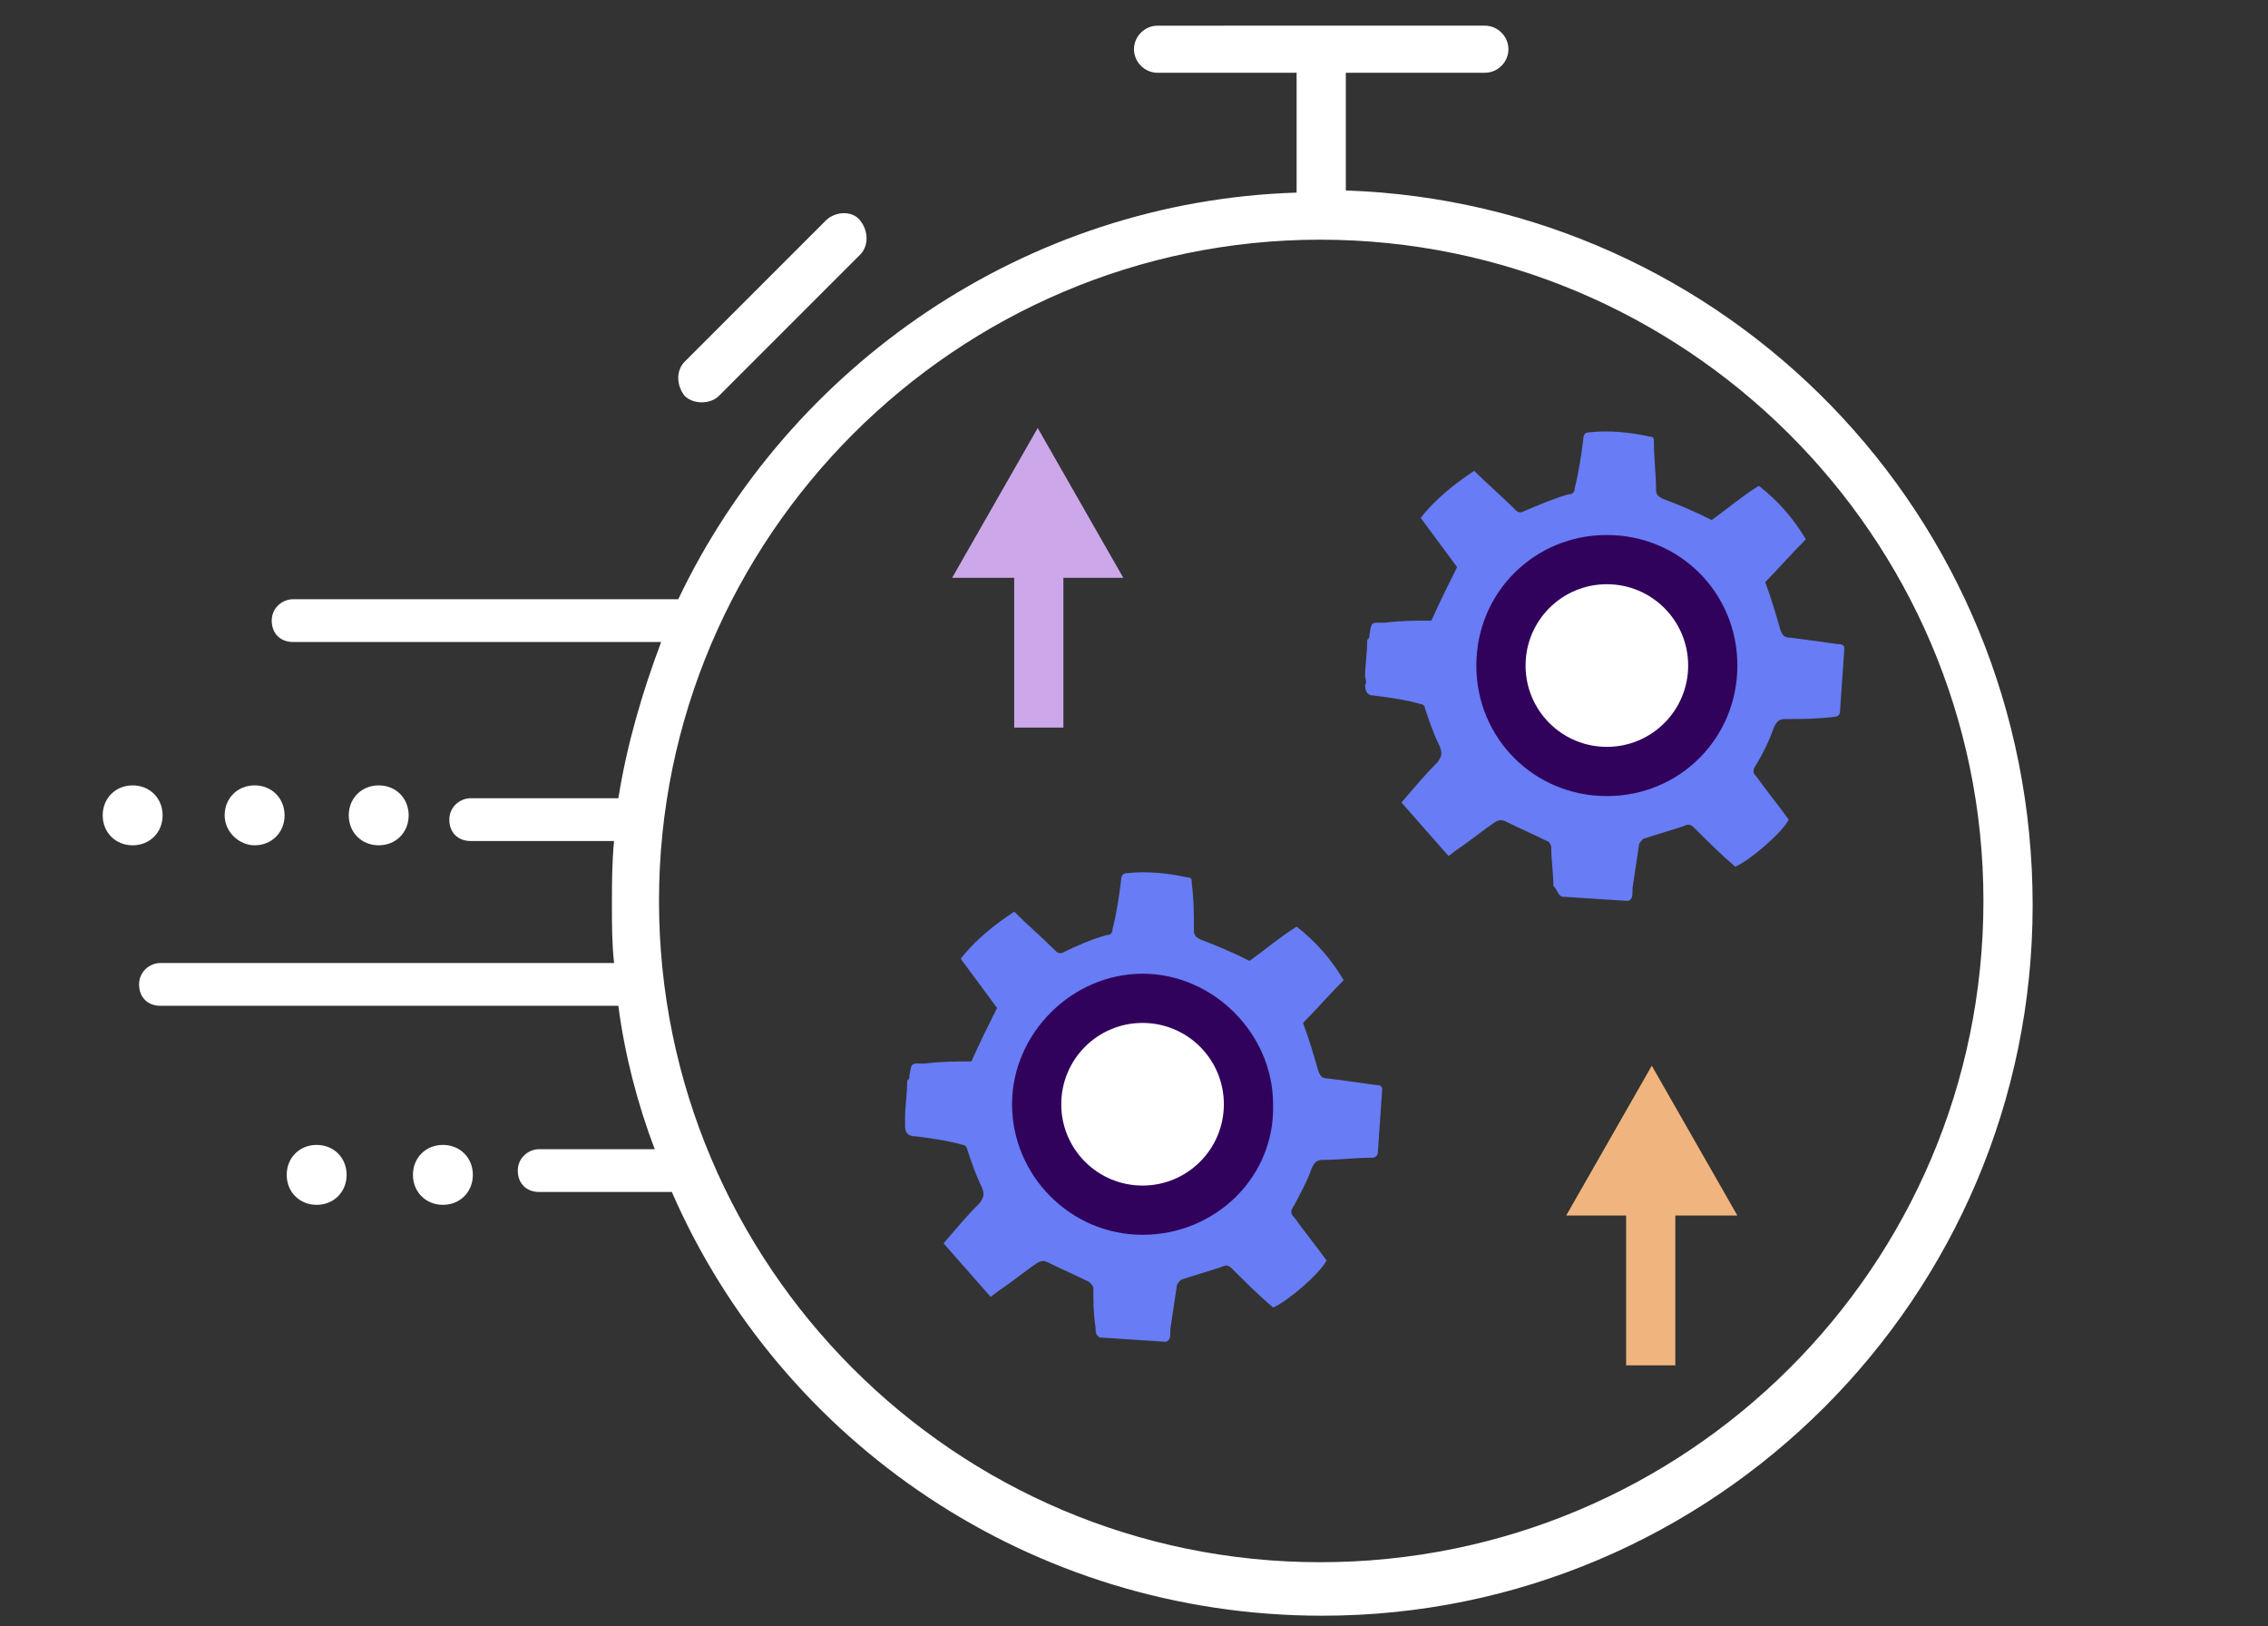
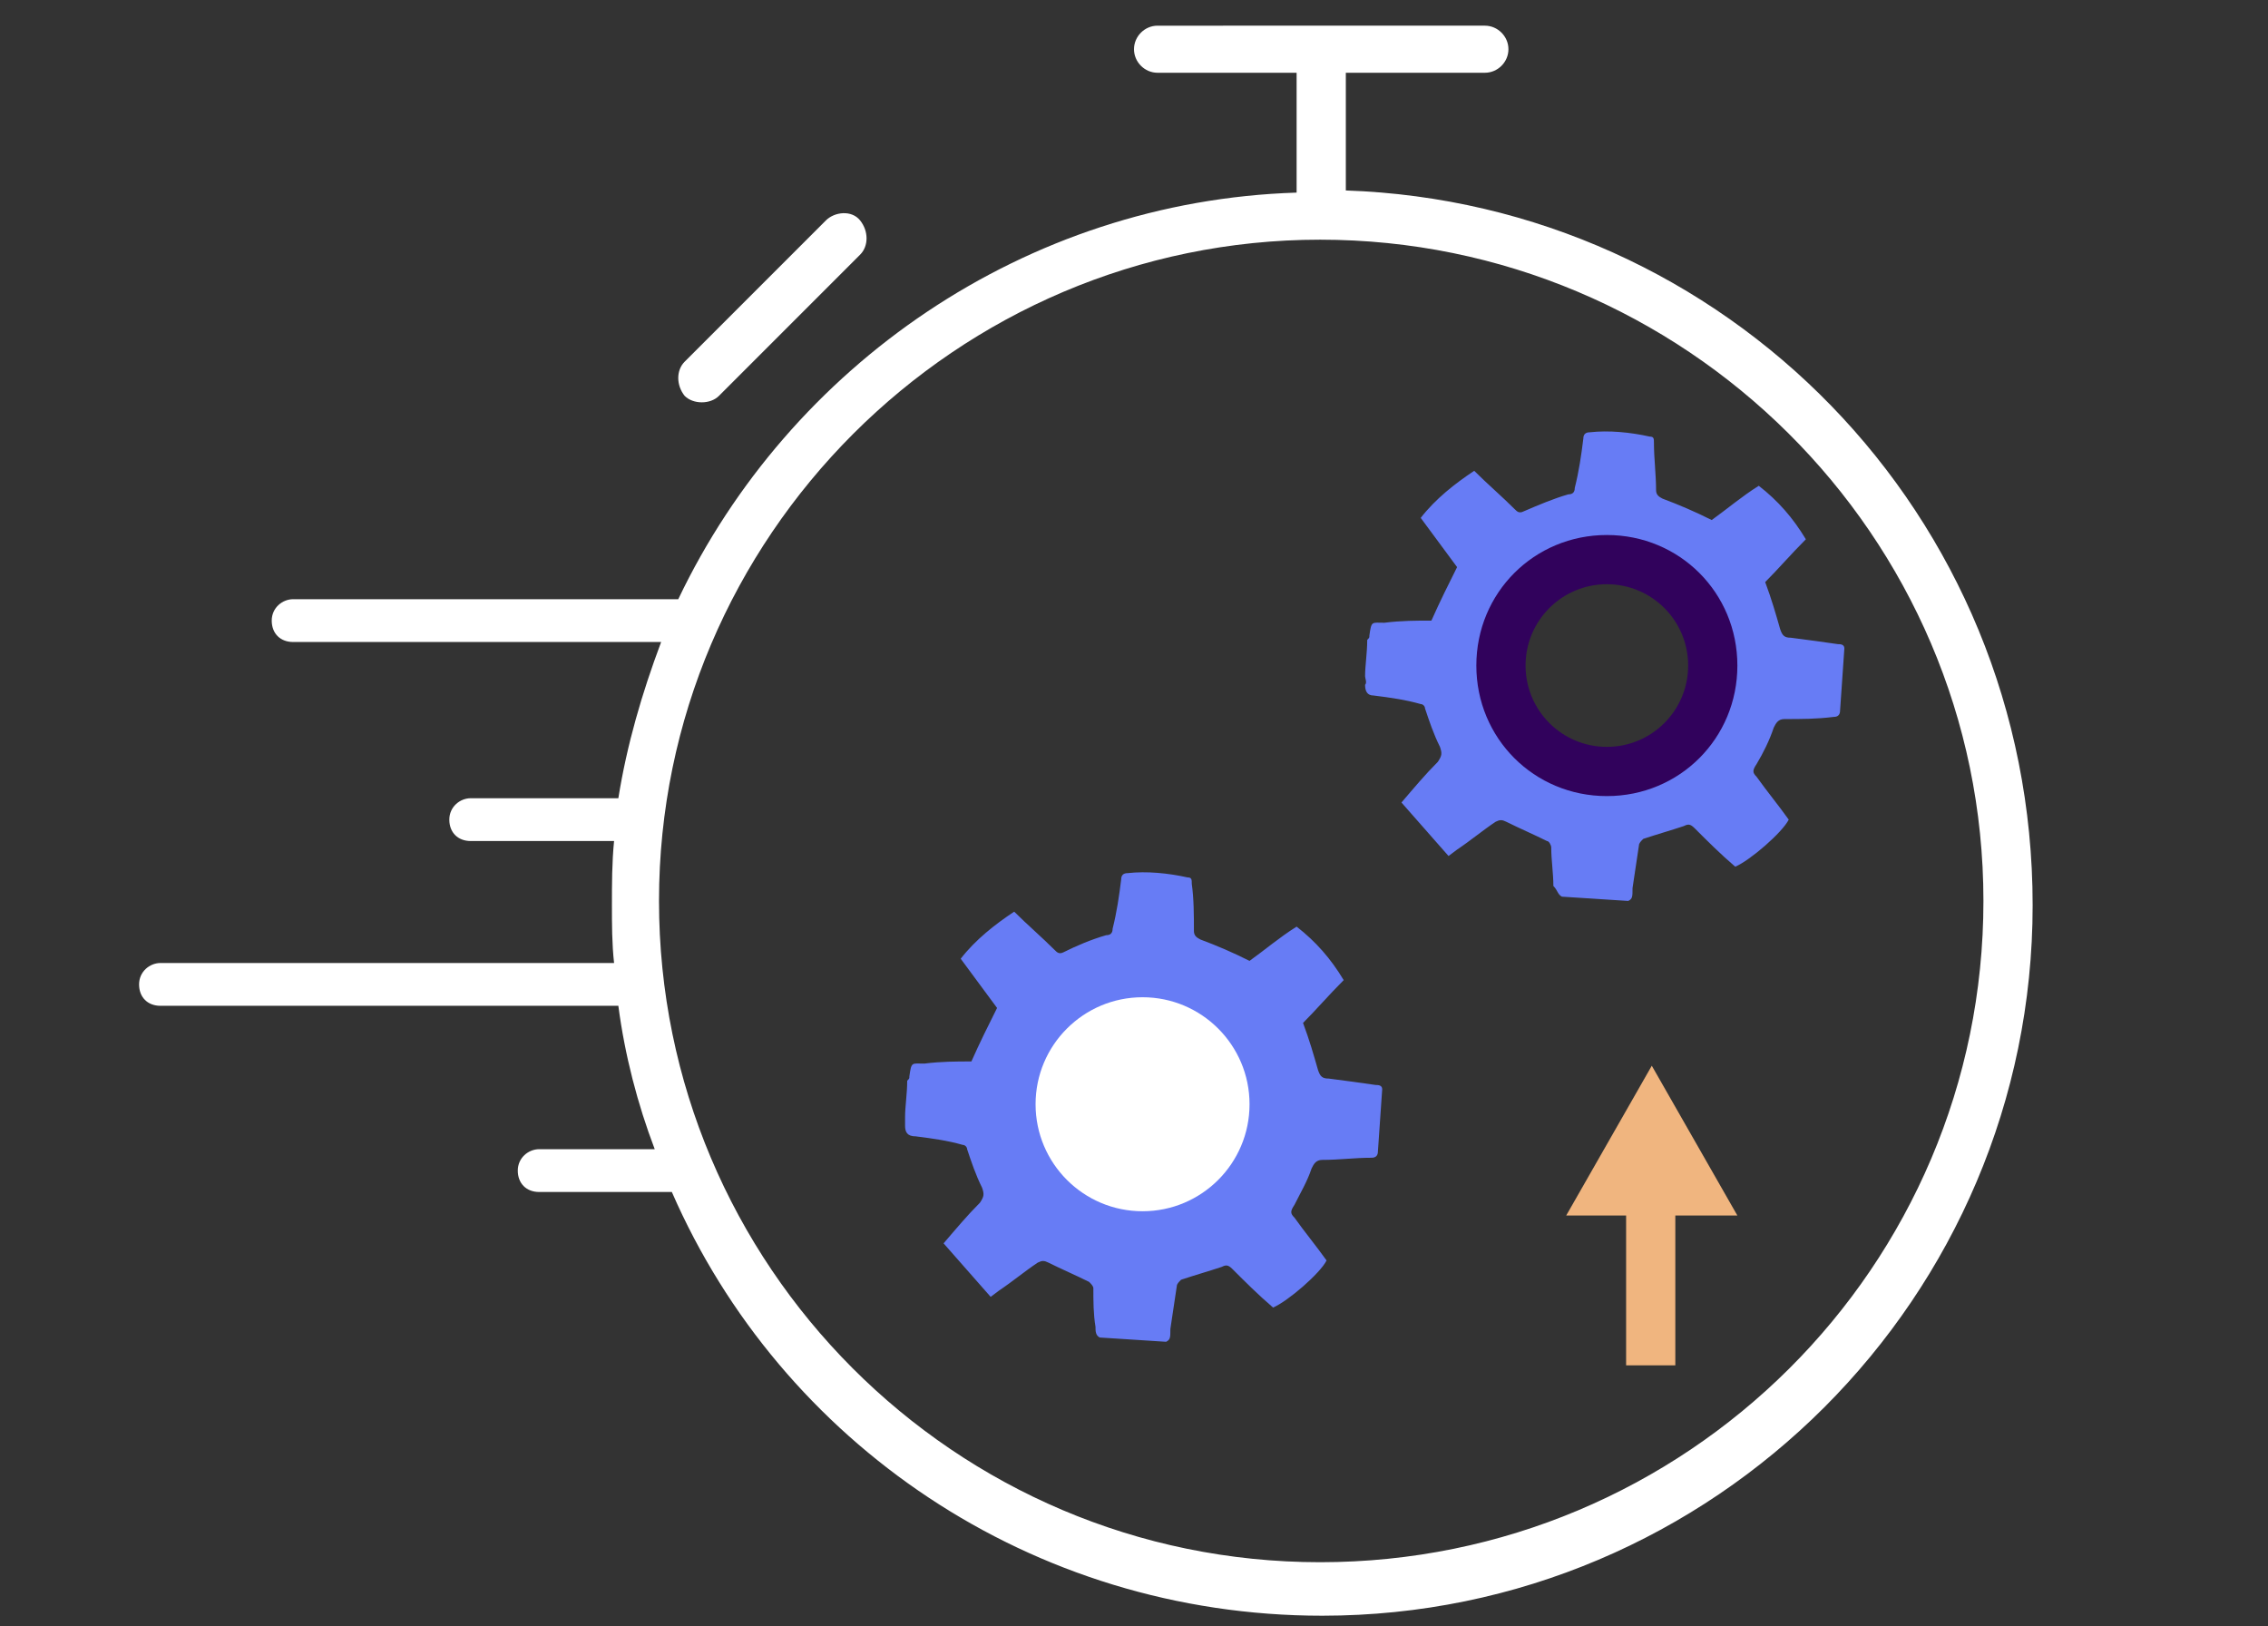
<svg xmlns="http://www.w3.org/2000/svg" version="1.1" id="Layer_1" x="0" y="0" viewBox="0 0 106 76" style="enable-background:new 0 0 106 76" xml:space="preserve">
  <rect x="0" y="0" width="106" height="76" fill="#333333" stroke="none" />
  <style>.st3{fill:#fff}.st4{fill:#31025c}</style>
-   <path d="m52.5 27-4-7-4 7h2.9v7h2.3v-7h2.8z" style="fill:#cca7ea" />
  <path d="m81.2 56.8-4-7-4 7H76v7h2.3v-7h2.9z" style="fill:#f0b57f" />
-   <path d="m51.4 62.5 3.1.2c.2-.1.2-.2.2-.6.1-.7.2-1.3.3-2 0-.1.1-.2.2-.3.6-.2 1.3-.4 1.9-.6.2-.1.3-.1.5.1.6.6 1.2 1.2 1.9 1.8.7-.3 2.2-1.6 2.5-2.2-.5-.7-1-1.3-1.5-2-.2-.2-.2-.3 0-.6.3-.6.6-1.1.8-1.7.1-.2.2-.4.5-.4.8 0 1.5-.1 2.3-.1.2 0 .3-.1.3-.3l.2-2.9c0-.2-.2-.2-.3-.2-.7-.1-1.4-.2-2.2-.3-.3 0-.4-.1-.5-.4-.2-.7-.4-1.4-.7-2.2.6-.6 1.2-1.3 1.9-2-.6-1-1.3-1.8-2.2-2.5-.8.5-1.5 1.1-2.2 1.6-.8-.4-1.5-.7-2.3-1-.2-.1-.3-.2-.3-.4 0-.7 0-1.5-.1-2.2 0-.2 0-.3-.2-.3-.9-.2-1.9-.3-2.8-.2-.2 0-.3.1-.3.3-.1.8-.2 1.5-.4 2.3 0 .2-.1.3-.3.3-.7.2-1.4.5-2 .8-.2.1-.3 0-.4-.1-.6-.6-1.3-1.2-1.9-1.8-.9.6-1.8 1.3-2.5 2.2.6.8 1.1 1.5 1.7 2.3-.4.8-.8 1.6-1.2 2.5-.7 0-1.4 0-2.2.1-.6 0-.6-.1-.7.6 0 .1 0 .1-.1.2 0 .6-.1 1.2-.1 1.7v.4c0 .3.1.5.5.5.8.1 1.5.2 2.2.4.1 0 .2.1.2.2.2.6.4 1.2.7 1.8.1.3.1.4-.1.7-.6.6-1.1 1.2-1.7 1.9l2.2 2.5.4-.3c.6-.4 1.2-.9 1.8-1.3.2-.1.3-.1.5 0 .6.3 1.3.6 1.9.9.1.1.2.2.2.3 0 .6 0 1.2.1 1.8 0 .2 0 .4.2.5zm1.8-5.9c-2.7-.2-4.8-2.5-4.7-5.2.2-2.7 2.5-4.8 5.2-4.7 2.7.2 4.8 2.5 4.7 5.2-.1 2.7-2.5 4.8-5.2 4.7zM73 41.9l3.1.2c.2-.1.2-.2.2-.6.1-.7.2-1.3.3-2 0-.1.1-.2.2-.3.6-.2 1.3-.4 1.9-.6.2-.1.3-.1.5.1.6.6 1.2 1.2 1.9 1.8.7-.3 2.2-1.6 2.5-2.2-.5-.7-1-1.3-1.5-2-.2-.2-.2-.3 0-.6.3-.5.6-1.1.8-1.7.1-.2.2-.4.5-.4.8 0 1.5 0 2.3-.1.2 0 .3-.1.3-.3l.2-2.9c0-.2-.2-.2-.3-.2-.7-.1-1.4-.2-2.2-.3-.3 0-.4-.1-.5-.4-.2-.7-.4-1.4-.7-2.2.6-.6 1.2-1.3 1.9-2-.6-1-1.3-1.8-2.2-2.5-.8.5-1.5 1.1-2.2 1.6-.8-.4-1.5-.7-2.3-1-.2-.1-.3-.2-.3-.4 0-.7-.1-1.5-.1-2.2 0-.2 0-.3-.2-.3-.9-.2-1.9-.3-2.8-.2-.2 0-.3.1-.3.3-.1.8-.2 1.5-.4 2.3 0 .2-.1.3-.3.3-.7.2-1.4.5-2.1.8-.2.1-.3 0-.4-.1-.6-.6-1.3-1.2-1.9-1.8-.9.6-1.8 1.3-2.5 2.2.6.8 1.1 1.5 1.7 2.3-.4.8-.8 1.6-1.2 2.5-.7 0-1.4 0-2.2.1-.6 0-.6-.1-.7.6 0 .1 0 .1-.1.2 0 .6-.1 1.2-.1 1.7 0 .1.1.3 0 .4 0 .3.1.5.4.5.8.1 1.5.2 2.2.4.1 0 .2.1.2.2.2.6.4 1.2.7 1.8.1.3.1.4-.1.7-.6.6-1.1 1.2-1.7 1.9l2.2 2.5.4-.3c.6-.4 1.2-.9 1.8-1.3.2-.1.3-.1.5 0 .6.3 1.3.6 1.9.9.1 0 .2.2.2.3 0 .6.1 1.2.1 1.8.2.2.2.4.4.5zm1.8-5.9c-2.7-.2-4.8-2.5-4.7-5.2.2-2.7 2.5-4.8 5.2-4.7s4.8 2.5 4.7 5.2c-.1 2.8-2.4 4.9-5.2 4.7z" style="fill:#677cf5" id="gears" />
-   <circle class="st3" cx="75.1" cy="31" r="4.9" />
+   <path d="m51.4 62.5 3.1.2c.2-.1.2-.2.2-.6.1-.7.2-1.3.3-2 0-.1.1-.2.2-.3.6-.2 1.3-.4 1.9-.6.2-.1.3-.1.5.1.6.6 1.2 1.2 1.9 1.8.7-.3 2.2-1.6 2.5-2.2-.5-.7-1-1.3-1.5-2-.2-.2-.2-.3 0-.6.3-.6.6-1.1.8-1.7.1-.2.2-.4.5-.4.8 0 1.5-.1 2.3-.1.2 0 .3-.1.3-.3l.2-2.9c0-.2-.2-.2-.3-.2-.7-.1-1.4-.2-2.2-.3-.3 0-.4-.1-.5-.4-.2-.7-.4-1.4-.7-2.2.6-.6 1.2-1.3 1.9-2-.6-1-1.3-1.8-2.2-2.5-.8.5-1.5 1.1-2.2 1.6-.8-.4-1.5-.7-2.3-1-.2-.1-.3-.2-.3-.4 0-.7 0-1.5-.1-2.2 0-.2 0-.3-.2-.3-.9-.2-1.9-.3-2.8-.2-.2 0-.3.1-.3.3-.1.8-.2 1.5-.4 2.3 0 .2-.1.3-.3.3-.7.2-1.4.5-2 .8-.2.1-.3 0-.4-.1-.6-.6-1.3-1.2-1.9-1.8-.9.6-1.8 1.3-2.5 2.2.6.8 1.1 1.5 1.7 2.3-.4.8-.8 1.6-1.2 2.5-.7 0-1.4 0-2.2.1-.6 0-.6-.1-.7.6 0 .1 0 .1-.1.2 0 .6-.1 1.2-.1 1.7v.4c0 .3.1.5.5.5.8.1 1.5.2 2.2.4.1 0 .2.1.2.2.2.6.4 1.2.7 1.8.1.3.1.4-.1.7-.6.6-1.1 1.2-1.7 1.9l2.2 2.5.4-.3c.6-.4 1.2-.9 1.8-1.3.2-.1.3-.1.5 0 .6.3 1.3.6 1.9.9.1.1.2.2.2.3 0 .6 0 1.2.1 1.8 0 .2 0 .4.2.5zm1.8-5.9zM73 41.9l3.1.2c.2-.1.2-.2.2-.6.1-.7.2-1.3.3-2 0-.1.1-.2.2-.3.6-.2 1.3-.4 1.9-.6.2-.1.3-.1.5.1.6.6 1.2 1.2 1.9 1.8.7-.3 2.2-1.6 2.5-2.2-.5-.7-1-1.3-1.5-2-.2-.2-.2-.3 0-.6.3-.5.6-1.1.8-1.7.1-.2.2-.4.5-.4.8 0 1.5 0 2.3-.1.2 0 .3-.1.3-.3l.2-2.9c0-.2-.2-.2-.3-.2-.7-.1-1.4-.2-2.2-.3-.3 0-.4-.1-.5-.4-.2-.7-.4-1.4-.7-2.2.6-.6 1.2-1.3 1.9-2-.6-1-1.3-1.8-2.2-2.5-.8.5-1.5 1.1-2.2 1.6-.8-.4-1.5-.7-2.3-1-.2-.1-.3-.2-.3-.4 0-.7-.1-1.5-.1-2.2 0-.2 0-.3-.2-.3-.9-.2-1.9-.3-2.8-.2-.2 0-.3.1-.3.3-.1.8-.2 1.5-.4 2.3 0 .2-.1.3-.3.3-.7.2-1.4.5-2.1.8-.2.1-.3 0-.4-.1-.6-.6-1.3-1.2-1.9-1.8-.9.6-1.8 1.3-2.5 2.2.6.8 1.1 1.5 1.7 2.3-.4.8-.8 1.6-1.2 2.5-.7 0-1.4 0-2.2.1-.6 0-.6-.1-.7.6 0 .1 0 .1-.1.2 0 .6-.1 1.2-.1 1.7 0 .1.1.3 0 .4 0 .3.1.5.4.5.8.1 1.5.2 2.2.4.1 0 .2.1.2.2.2.6.4 1.2.7 1.8.1.3.1.4-.1.7-.6.6-1.1 1.2-1.7 1.9l2.2 2.5.4-.3c.6-.4 1.2-.9 1.8-1.3.2-.1.3-.1.5 0 .6.3 1.3.6 1.9.9.1 0 .2.2.2.3 0 .6.1 1.2.1 1.8.2.2.2.4.4.5zm1.8-5.9c-2.7-.2-4.8-2.5-4.7-5.2.2-2.7 2.5-4.8 5.2-4.7s4.8 2.5 4.7 5.2c-.1 2.8-2.4 4.9-5.2 4.7z" style="fill:#677cf5" id="gears" />
  <path class="st4" d="M75.1 37.2c-3.4 0-6.1-2.7-6.1-6.1s2.7-6.1 6.1-6.1 6.1 2.7 6.1 6.1-2.7 6.1-6.1 6.1zm0-9.9c-2.1 0-3.8 1.7-3.8 3.8s1.7 3.8 3.8 3.8 3.8-1.7 3.8-3.8-1.7-3.8-3.8-3.8z" />
  <circle class="st3" cx="53.4" cy="51.6" r="5" />
-   <path class="st4" d="M53.4 57.7c-3.4 0-6.1-2.8-6.1-6.1s2.8-6.1 6.1-6.1 6.1 2.8 6.1 6.1c.1 3.4-2.7 6.1-6.1 6.1zm0-9.9c-2.1 0-3.8 1.7-3.8 3.8 0 2.1 1.7 3.8 3.8 3.8s3.8-1.7 3.8-3.8-1.7-3.8-3.8-3.8z" />
-   <path class="st3" d="M14.8 53.5c-.8 0-1.4.6-1.4 1.4s.6 1.4 1.4 1.4 1.4-.6 1.4-1.4-.6-1.4-1.4-1.4zm5.9 0c-.8 0-1.4.6-1.4 1.4s.6 1.4 1.4 1.4 1.4-.6 1.4-1.4-.6-1.4-1.4-1.4zM7.6 38.1c0-.8-.6-1.4-1.4-1.4s-1.4.6-1.4 1.4.6 1.4 1.4 1.4 1.4-.6 1.4-1.4zm4.3 1.4c.8 0 1.4-.6 1.4-1.4s-.6-1.4-1.4-1.4-1.4.6-1.4 1.4.7 1.4 1.4 1.4zm7.2-1.4c0-.8-.6-1.4-1.4-1.4s-1.4.6-1.4 1.4.6 1.4 1.4 1.4 1.4-.6 1.4-1.4z" />
  <path class="st3" d="M62.9 8.9V3.4h6.5c.6 0 1.1-.5 1.1-1.1s-.5-1.1-1.1-1.1H54.1c-.6 0-1.1.5-1.1 1.1 0 .6.5 1.1 1.1 1.1h6.5V9c-12.7.4-23.7 8.1-28.9 19h-18c-.5 0-1 .4-1 1s.4 1 1 1h17.2c-.9 2.4-1.6 4.8-2 7.3H22c-.5 0-1 .4-1 1s.4 1 1 1h6.7c-.1 1-.1 2-.1 3 0 .9 0 1.8.1 2.7H7.5c-.5 0-1 .4-1 1s.4 1 1 1h21.4c.3 2.3.9 4.6 1.7 6.7h-5.4c-.5 0-1 .4-1 1s.4 1 1 1h6.2c5.1 11.7 16.8 19.8 30.4 19.8C80.1 75.5 95 60.6 95 42.3S80.6 9.5 62.9 8.9zM61.7 73c-17.1 0-30.9-13.9-30.9-30.9s13.9-30.9 30.9-30.9 31 13.8 31 30.9S78.8 73 61.7 73z" />
  <path class="st3" d="M32.8 18.8c.3 0 .6-.1.8-.3l6.6-6.6c.4-.4.4-1.1 0-1.6s-1.2-.4-1.6 0L32 16.9c-.4.4-.4 1.1 0 1.6.2.2.5.3.8.3z" />
</svg>